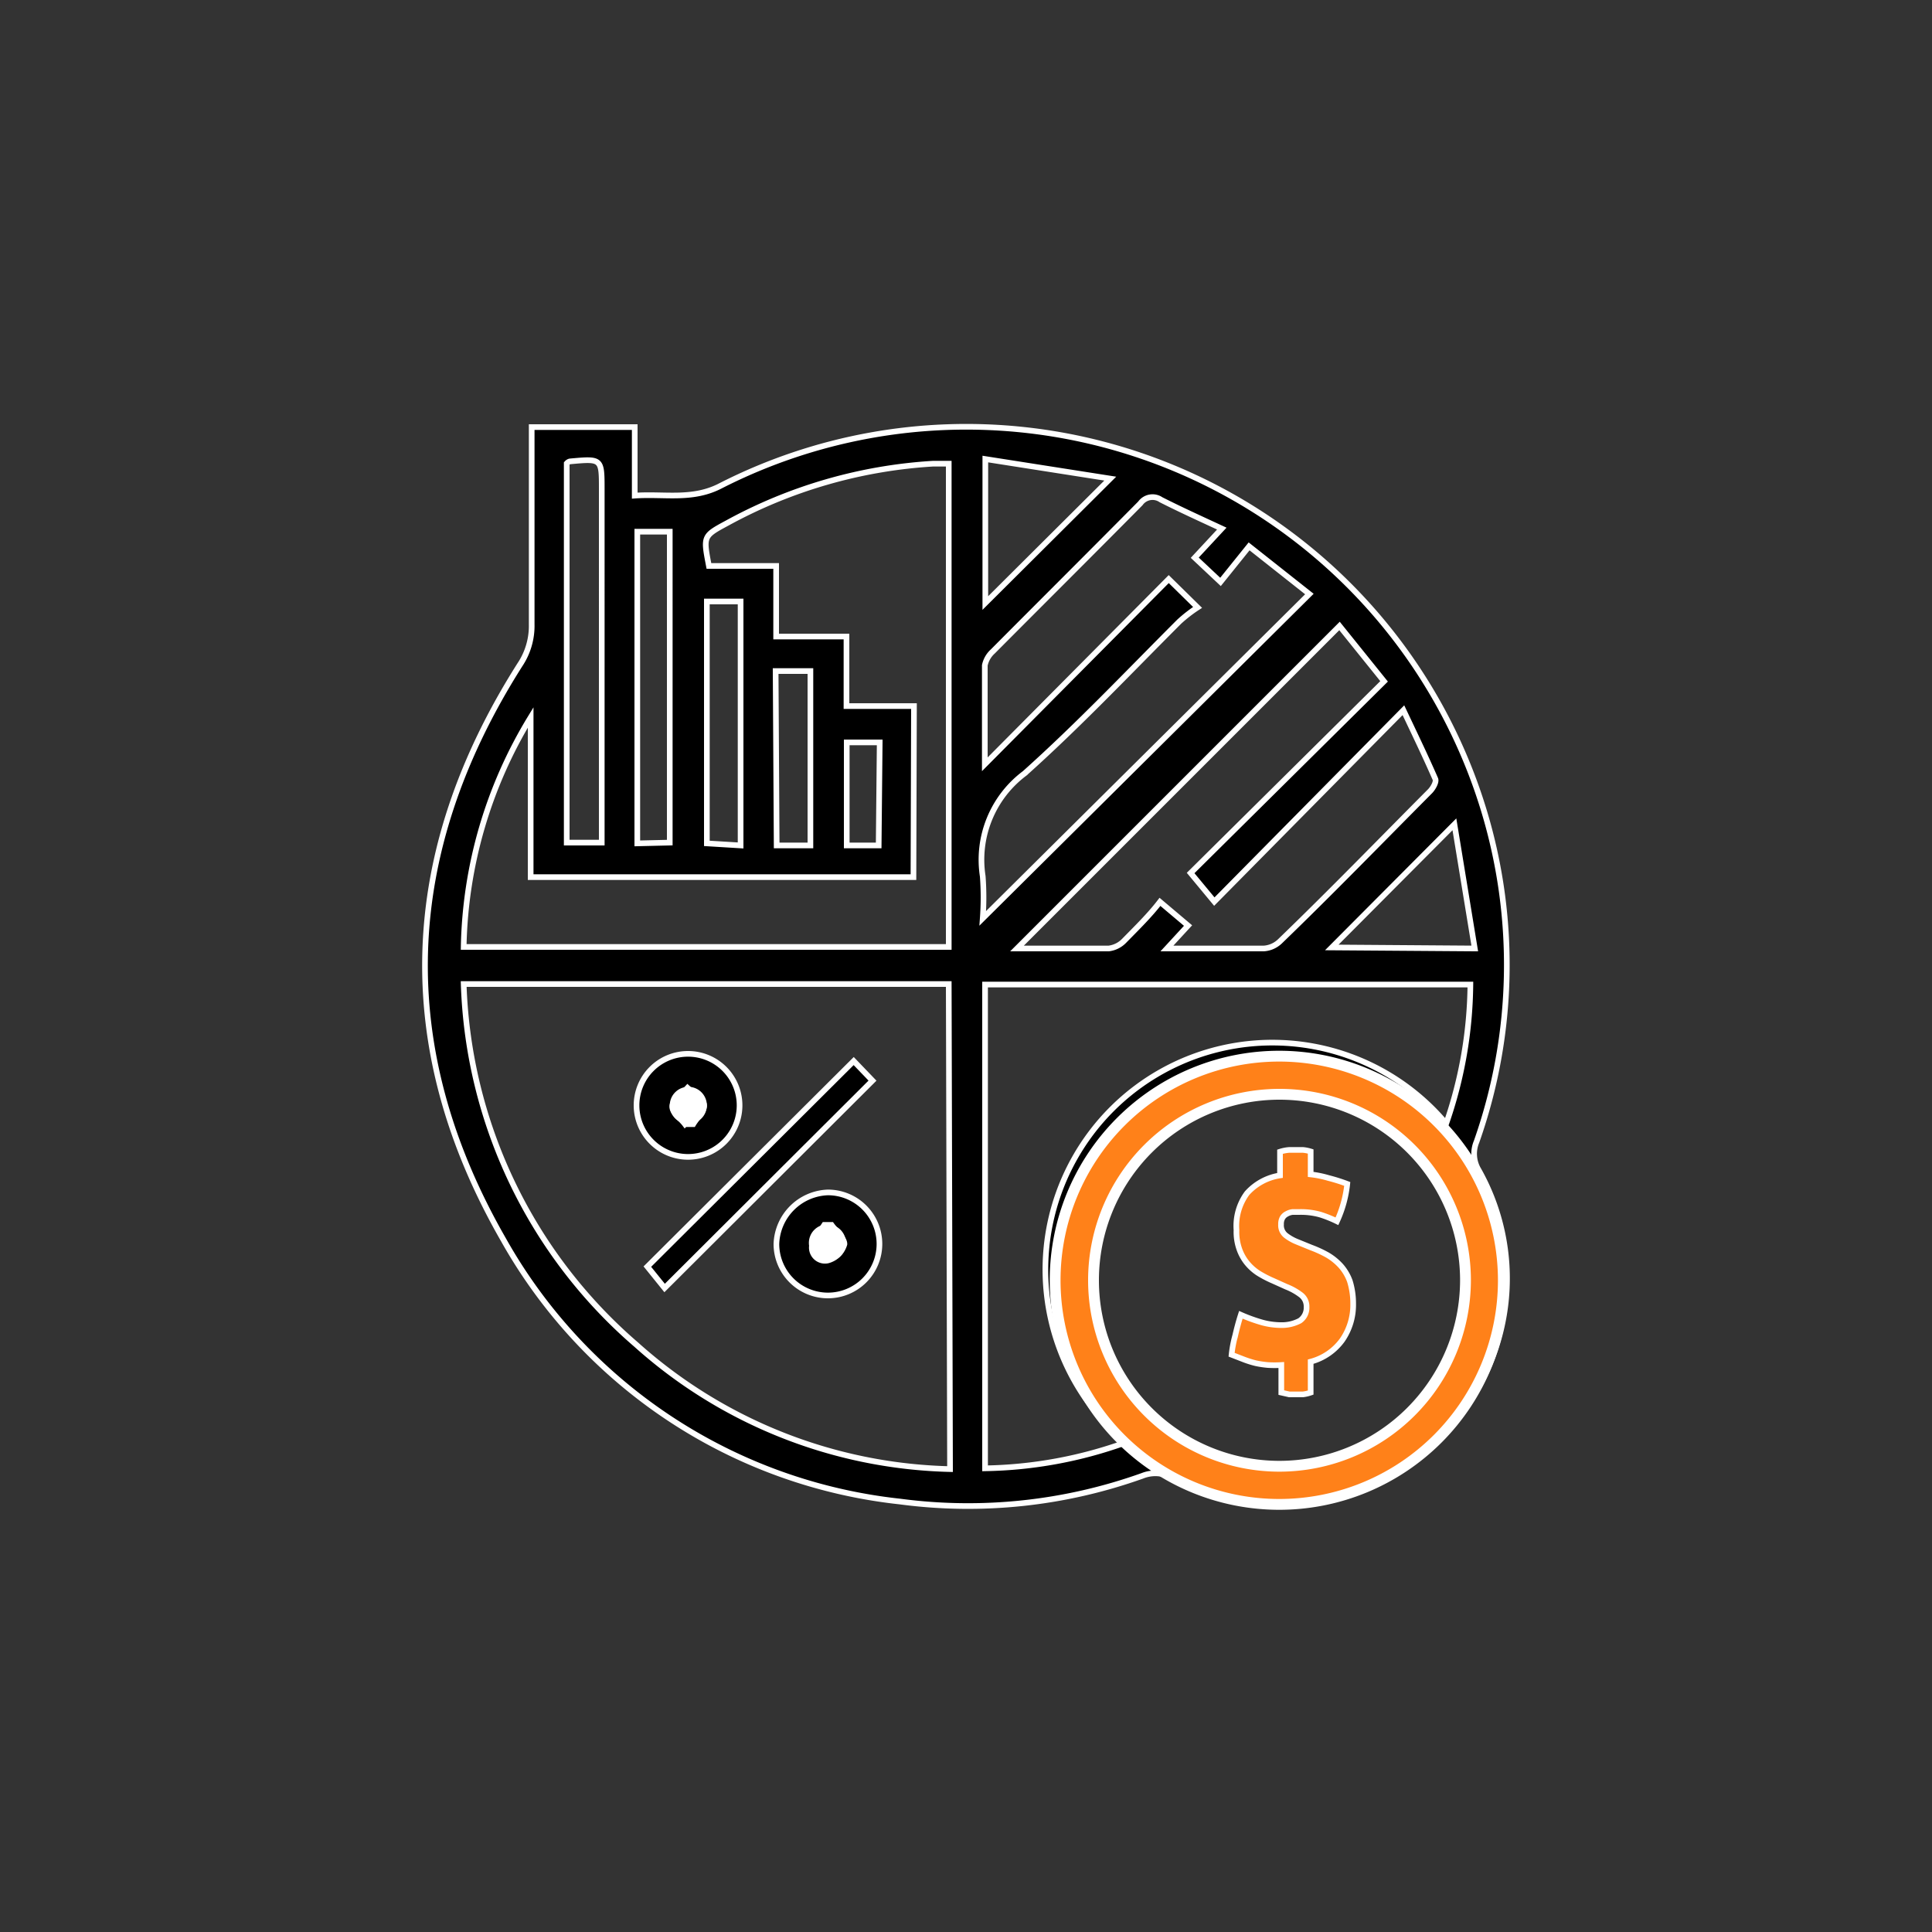
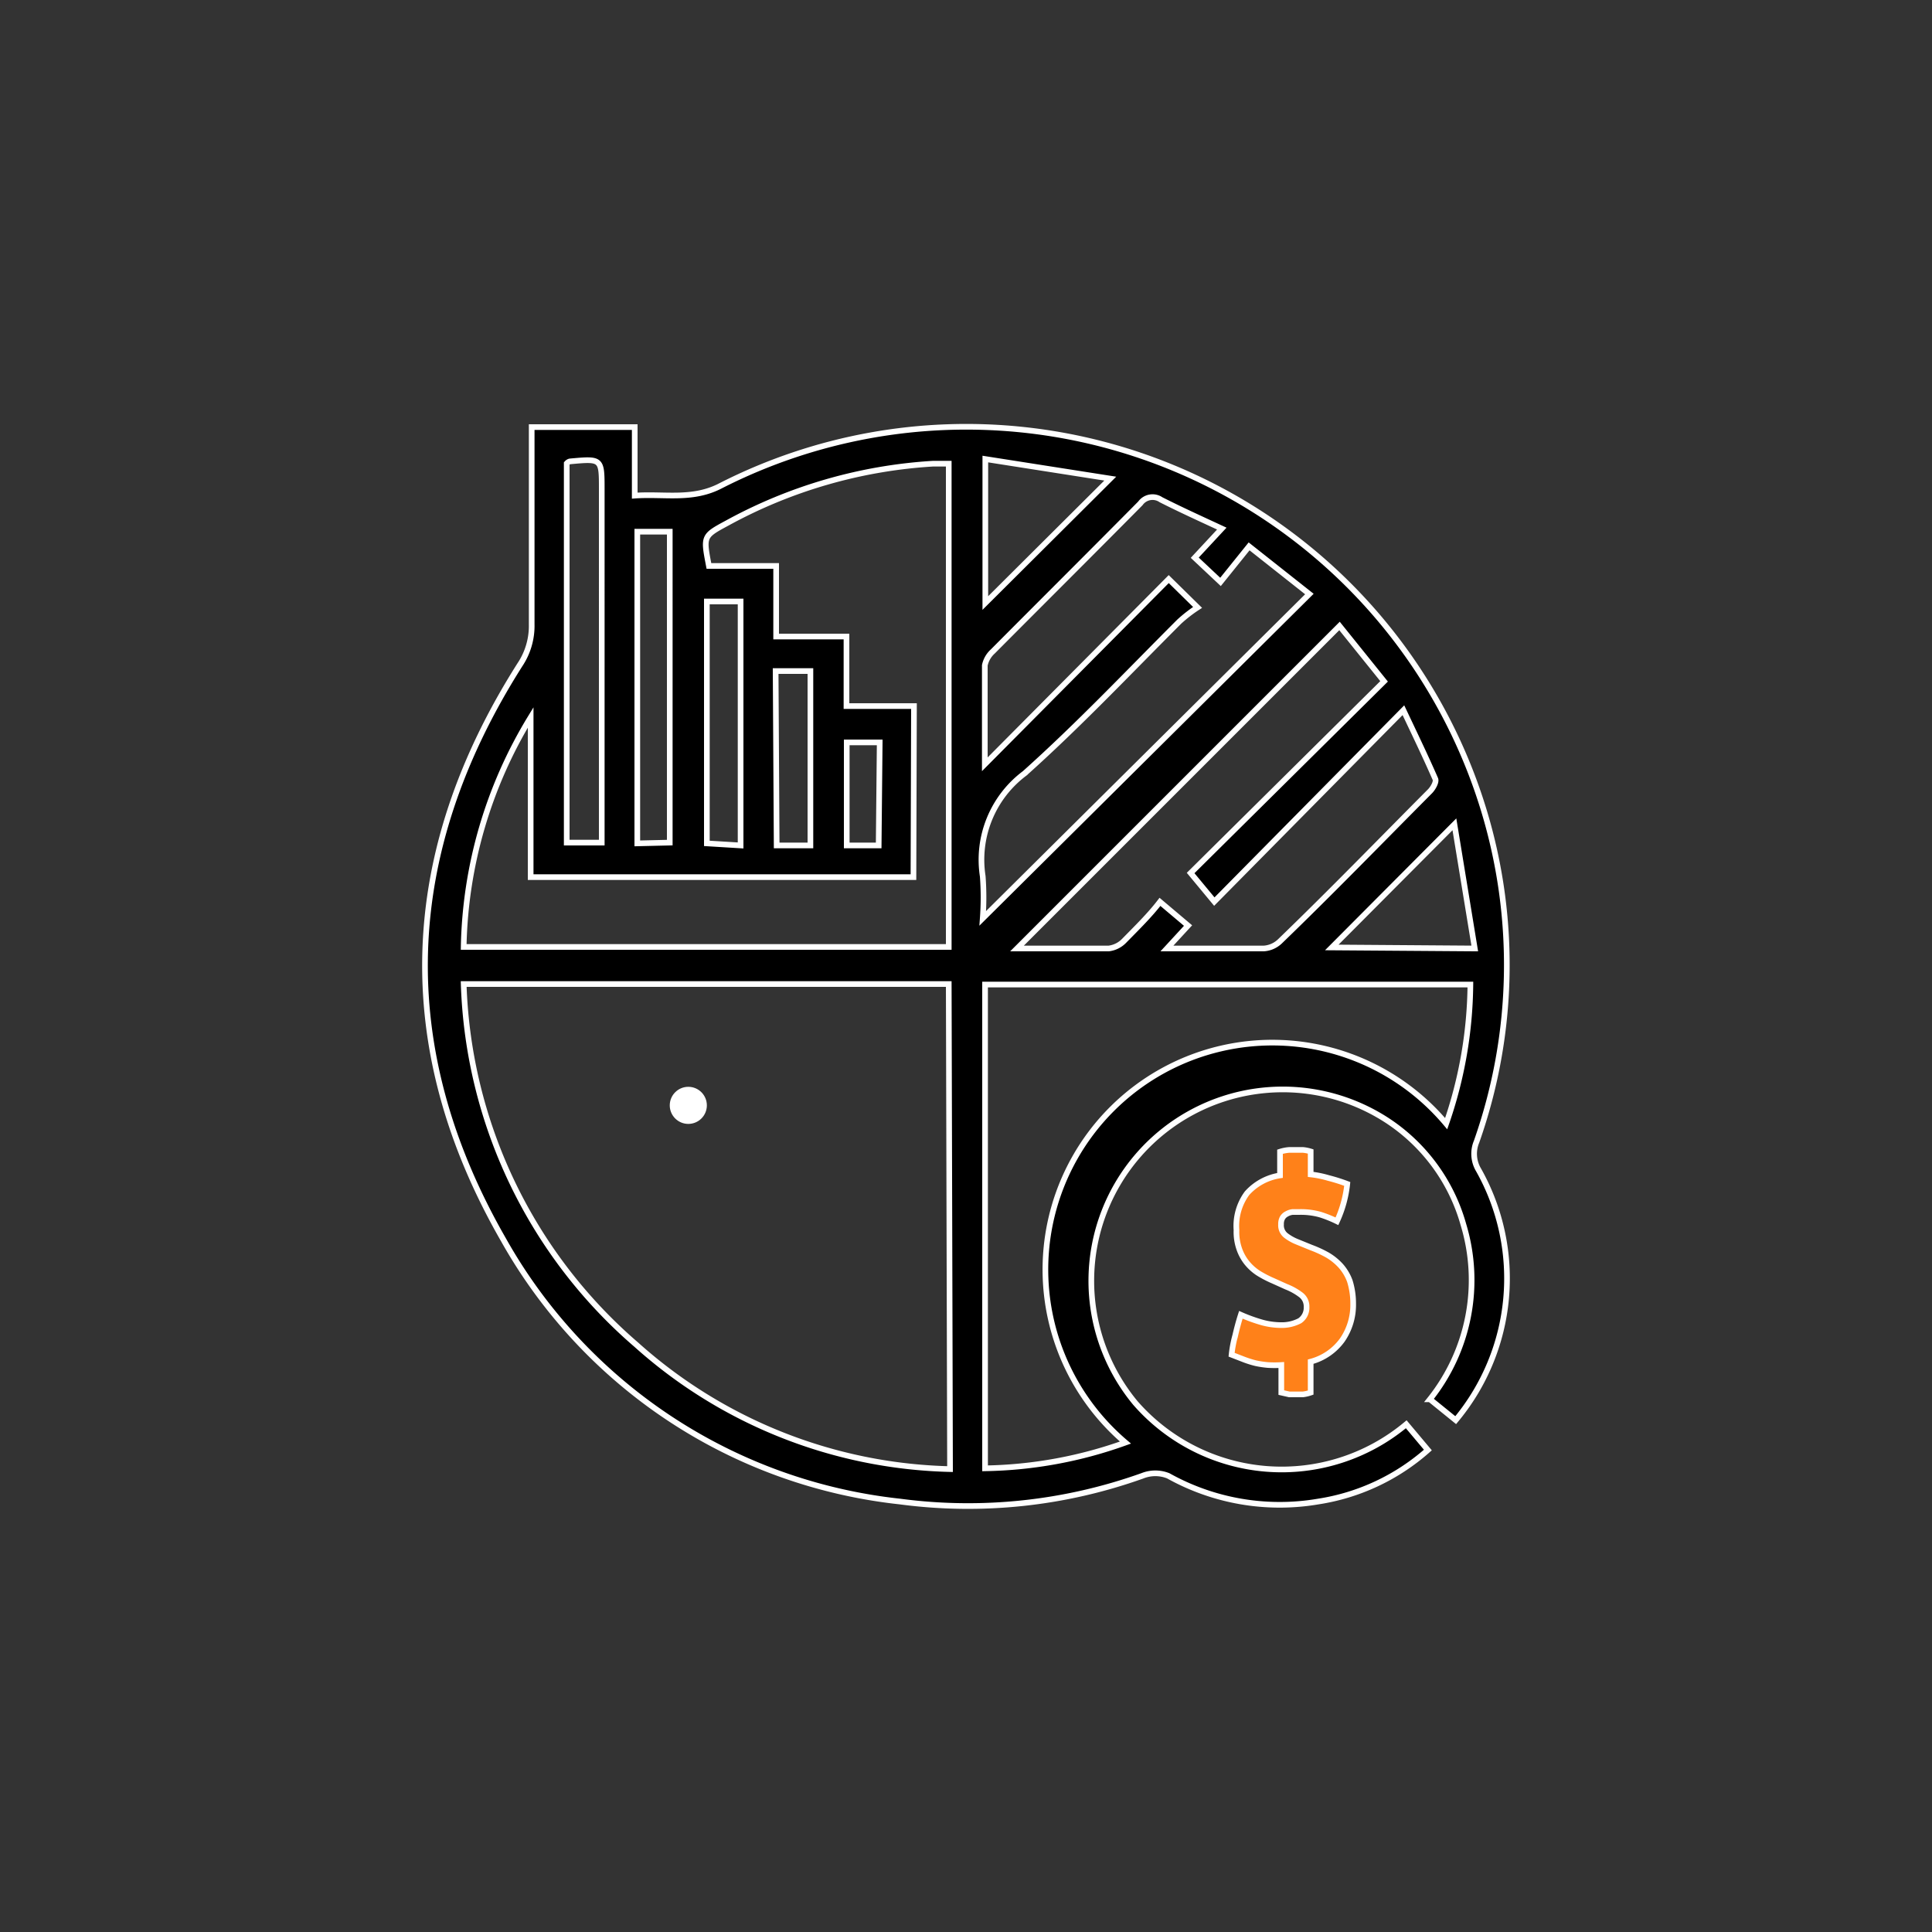
<svg xmlns="http://www.w3.org/2000/svg" id="Layer_1" data-name="Layer 1" viewBox="0 0 75 75">
  <rect x="0" y="0" width="75" height="75" fill="#333333" stroke="none" />
  <defs>
    <style>.cls-1,.cls-2,.cls-4{stroke:#fff;stroke-miterlimit:10;}.cls-1,.cls-2{stroke-width:0.22px;}.cls-2,.cls-4{fill:#ff8119;}.cls-3{fill:#fff;}.cls-4{stroke-width:0.42px;}</style>
  </defs>
  <path class="cls-1" d="M56.51,55.13l-1-.81a7.43,7.43,0,0,0,1.3-6.78,7.13,7.13,0,0,0-3-4.07,7.43,7.43,0,0,0-9.73,11,7.54,7.54,0,0,0,10.51.82l.84,1a8.32,8.32,0,0,1-4.26,2,8.88,8.88,0,0,1-5.82-1,1.35,1.35,0,0,0-1,0,20.09,20.09,0,0,1-9.41,1A20.14,20.14,0,0,1,19.54,48.12c-4.3-7.49-4-15,.64-22.31a2.72,2.72,0,0,0,.46-1.58c0-2.53,0-5.06,0-7.65h4v2.66c1.17-.08,2.25.19,3.35-.39A21,21,0,0,1,57.56,31.32a20.63,20.63,0,0,1-.24,13,1.22,1.22,0,0,0,.08,1.1A8.59,8.59,0,0,1,56.51,55.13ZM36.83,38.2H18a19.3,19.3,0,0,0,6.7,14,18.9,18.9,0,0,0,12.18,4.83Zm-1.37-4.15H20.6v-6.2A17.73,17.73,0,0,0,18,36.76H36.83V18c-.23,0-.42,0-.61,0a19,19,0,0,0-8,2.31c-.93.5-.92.51-.7,1.66h2.61v2.74h2.73v2.7h2.62Zm21.62,4.17H38.24V57a16.86,16.86,0,0,0,5.45-1A8.81,8.81,0,1,1,56.14,43.62,16.9,16.9,0,0,0,57.08,38.22ZM45.3,36.82c1.36,0,2.56,0,3.76,0a1,1,0,0,0,.62-.27c2-1.93,3.89-3.88,5.83-5.83.12-.12.26-.37.21-.48-.38-.87-.79-1.72-1.24-2.67L47.14,35l-.92-1.11,7.51-7.44L52,24.3,39.48,36.82c1.12,0,2.34,0,3.56,0a1,1,0,0,0,.6-.3c.5-.51,1-1,1.39-1.51l1.09.92Zm1.19-13.24a5.48,5.48,0,0,0-.71.55c-2,2-3.89,4-6,5.89a4.19,4.19,0,0,0-1.63,4,11.07,11.07,0,0,1,0,1.63L50.83,23.06l-2.34-1.85-1.11,1.38-1-.94,1.05-1.13c-.84-.39-1.61-.74-2.36-1.12a.58.58,0,0,0-.8.14c-1.9,1.92-3.82,3.83-5.73,5.75a1,1,0,0,0-.31.54c0,1.25,0,2.51,0,3.84l7.14-7.19ZM22,32.71h1.36V19c0-1.2,0-1.2-1.22-1.09,0,0-.07,0-.14.08Zm4,0V20.64H24.74v12.1ZM38.25,17.82v5.59l4.85-4.83Zm19,19L56.46,32,51.7,36.78Zm-28.5-4V23.35H27.44v9.39Zm1.4,0h1.31V26.05H30.11Zm4-4H32.87v4h1.24Z" />
-   <path class="cls-1" d="M33.14,41.19l.73.76L25.8,50l-.67-.83Z" />
-   <path class="cls-1" d="M24.71,42.91a2,2,0,0,1,2-2,2,2,0,0,1,2,2,2,2,0,1,1-4,0Zm1.88.73h.32c.15-.25.46-.54.42-.76s-.41-.44-.64-.65c-.21.23-.56.44-.59.7S26.41,43.4,26.59,43.64Z" />
-   <path class="cls-1" d="M34.14,48.29a2,2,0,0,1-2,2,2,2,0,0,1-2-2,2.07,2.07,0,0,1,2-2A2,2,0,0,1,34.14,48.29Zm-1.86-.74H32c-.16.25-.42.48-.47.76a.51.51,0,0,0,.61.62.92.92,0,0,0,.64-.63C32.79,48.08,32.46,47.8,32.28,47.55Z" />
  <path class="cls-2" d="M49.69,44.71v.92a2.16,2.16,0,0,0-1.28.69A2.14,2.14,0,0,0,48,47.75a2,2,0,0,0,.11.74,1.78,1.78,0,0,0,.3.54,1.9,1.9,0,0,0,.45.4,4.25,4.25,0,0,0,.56.29l.51.23a2.35,2.35,0,0,1,.56.31.56.56,0,0,1,.23.48.61.61,0,0,1-.26.53,1.5,1.5,0,0,1-.75.17,2.83,2.83,0,0,1-.71-.1,6.34,6.34,0,0,1-.83-.3c-.09.28-.16.55-.22.81a4.6,4.6,0,0,0-.14.74l.49.19a3.88,3.88,0,0,0,.45.14,3.81,3.81,0,0,0,.47.07,4.41,4.41,0,0,0,.52,0v1.07l.31.07h.53a1.46,1.46,0,0,0,.3-.07v-1.2a2.21,2.21,0,0,0,1.22-.83,2.4,2.4,0,0,0,.43-1.42,2.93,2.93,0,0,0-.13-.88,1.85,1.85,0,0,0-.36-.6,2.24,2.24,0,0,0-.51-.41,4.51,4.51,0,0,0-.63-.29l-.54-.22a1.82,1.82,0,0,1-.43-.24.5.5,0,0,1-.2-.44.48.48,0,0,1,.06-.26.41.41,0,0,1,.17-.15.57.57,0,0,1,.22-.07l.25,0a2.79,2.79,0,0,1,.82.1,4.64,4.64,0,0,1,.65.26,4.61,4.61,0,0,0,.4-1.45,6.7,6.7,0,0,0-.73-.23,4,4,0,0,0-.69-.14v-.89a1.45,1.45,0,0,0-.3-.06l-.27,0-.26,0A1.55,1.55,0,0,0,49.69,44.71Z" />
  <circle class="cls-3" cx="26.72" cy="42.91" r="0.72" />
-   <circle class="cls-3" cx="32.12" cy="48.25" r="0.72" />
-   <path class="cls-4" d="M49.66,41a8.7,8.7,0,1,0,8.7,8.7A8.71,8.71,0,0,0,49.66,41Zm0,15.92a7.22,7.22,0,1,1,7.23-7.22h0a7.23,7.23,0,0,1-7.23,7.22Z" />
</svg>